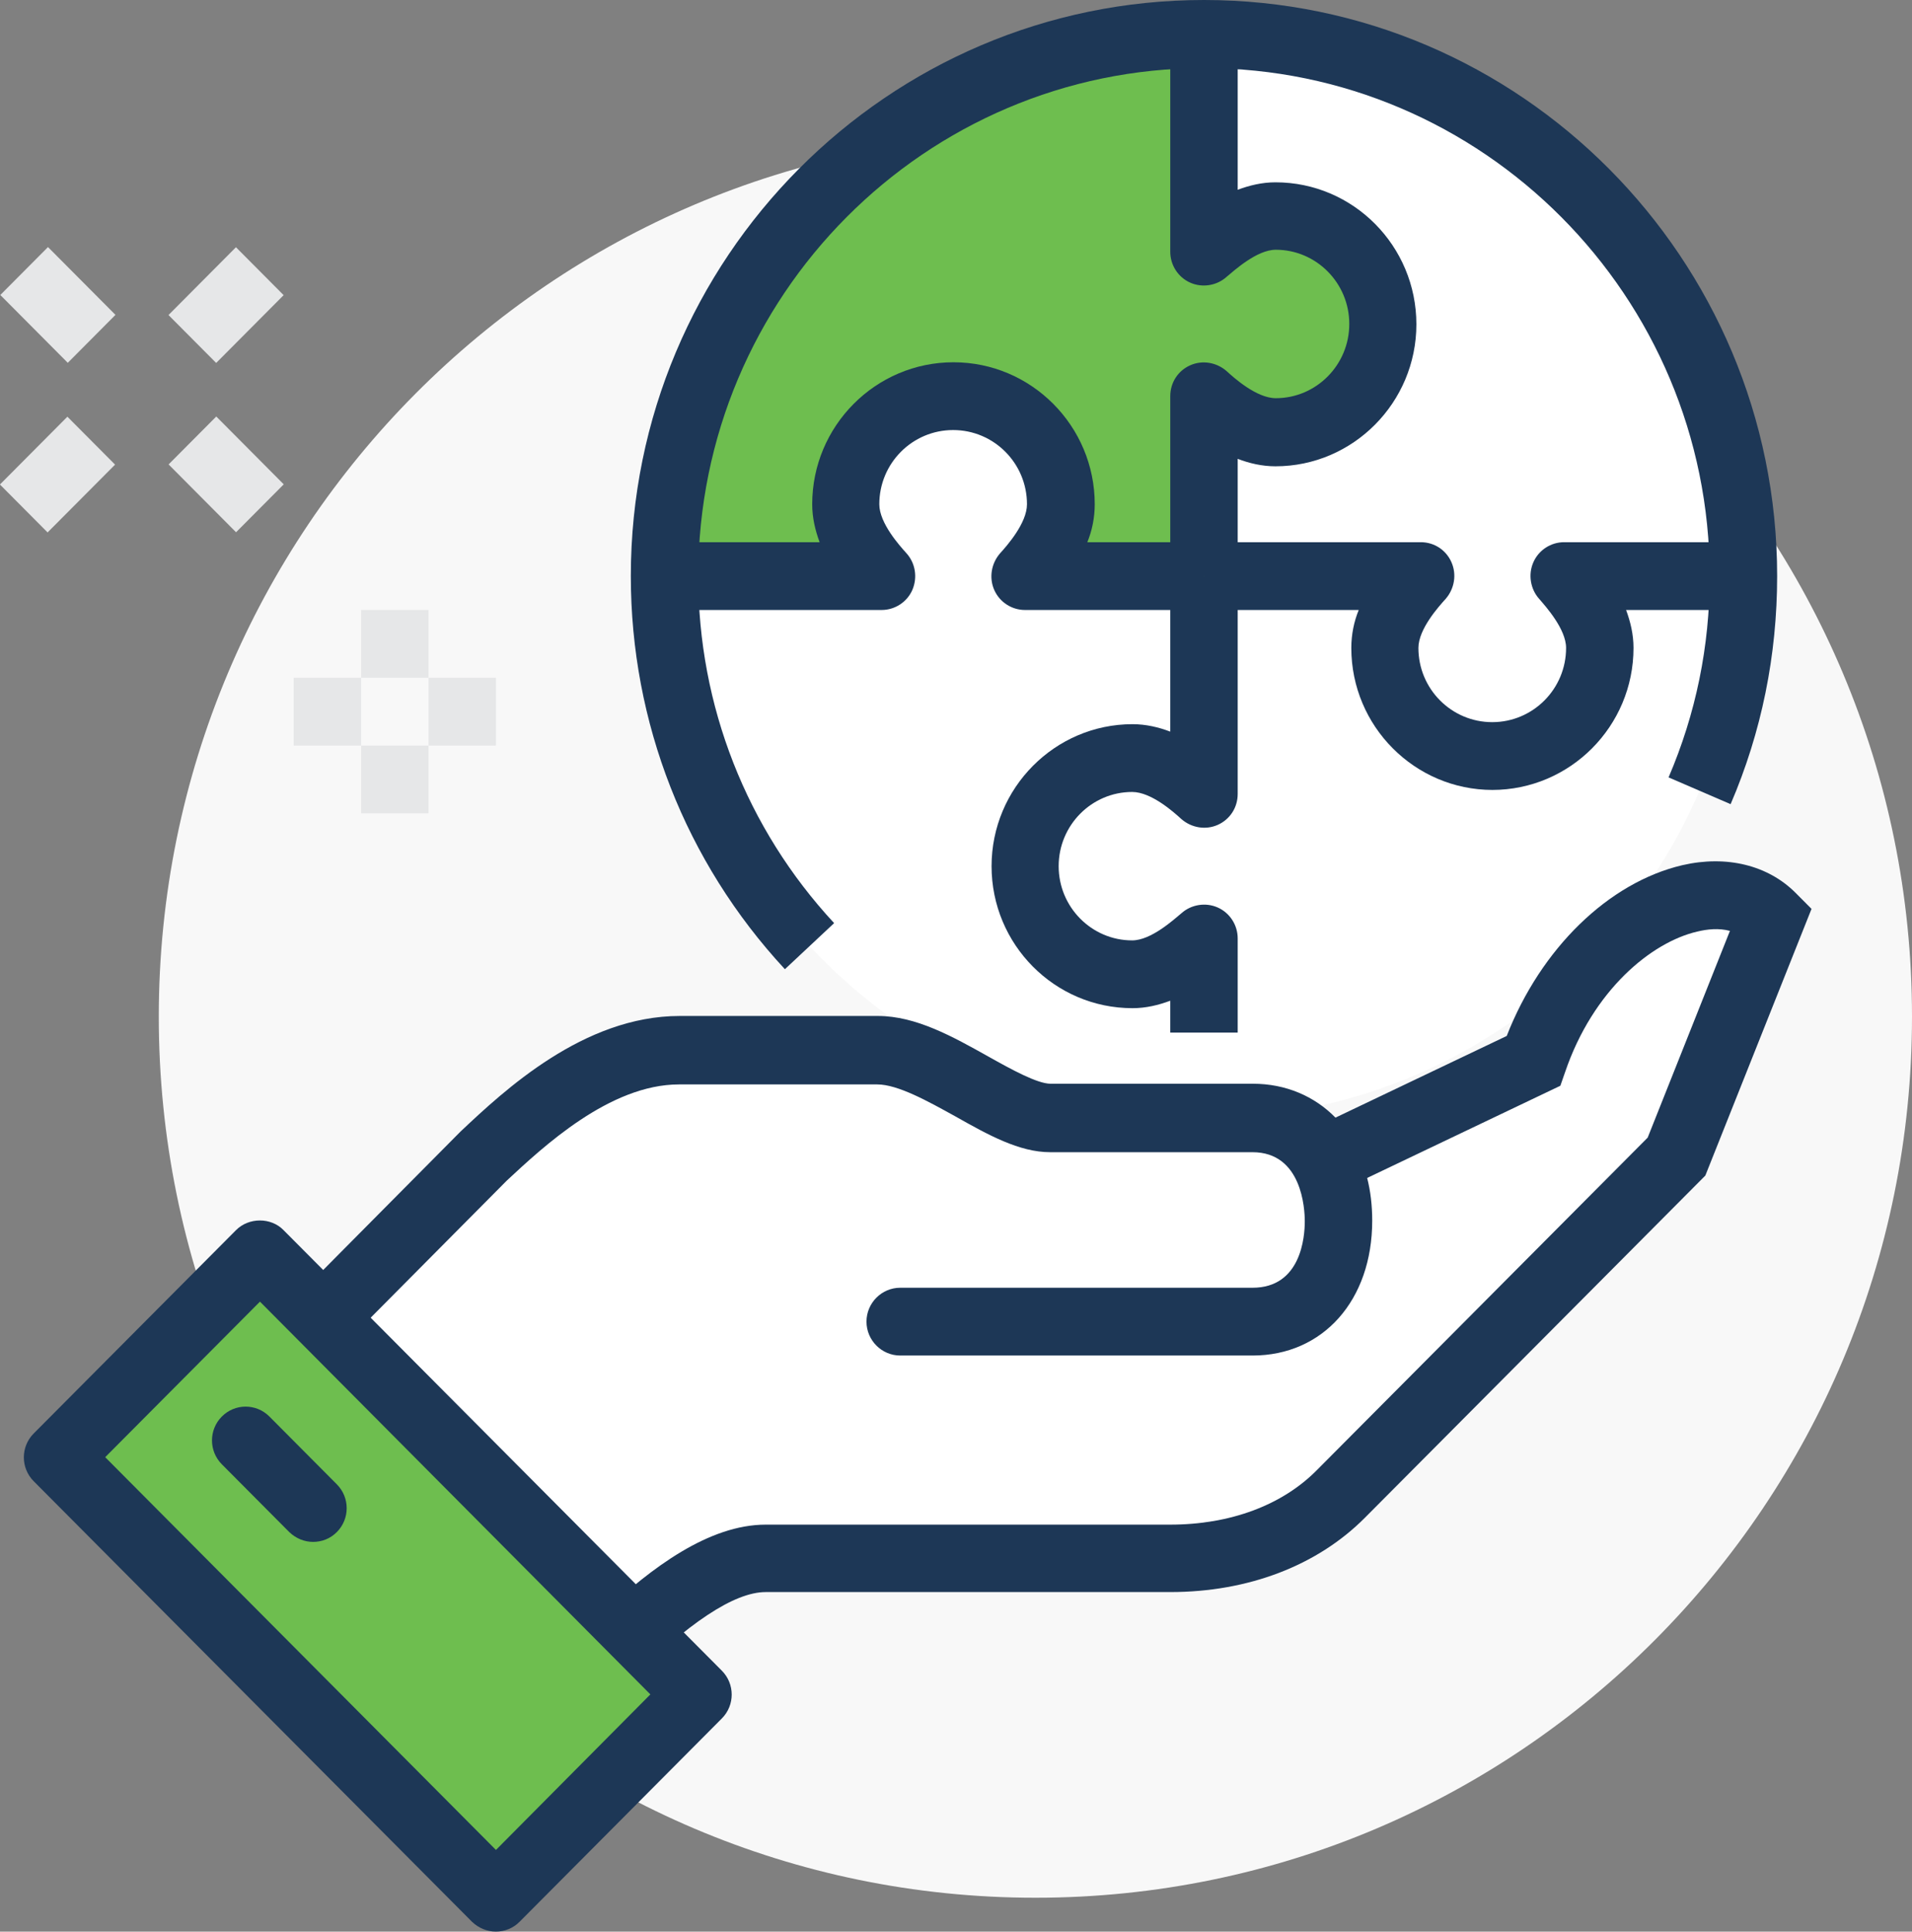
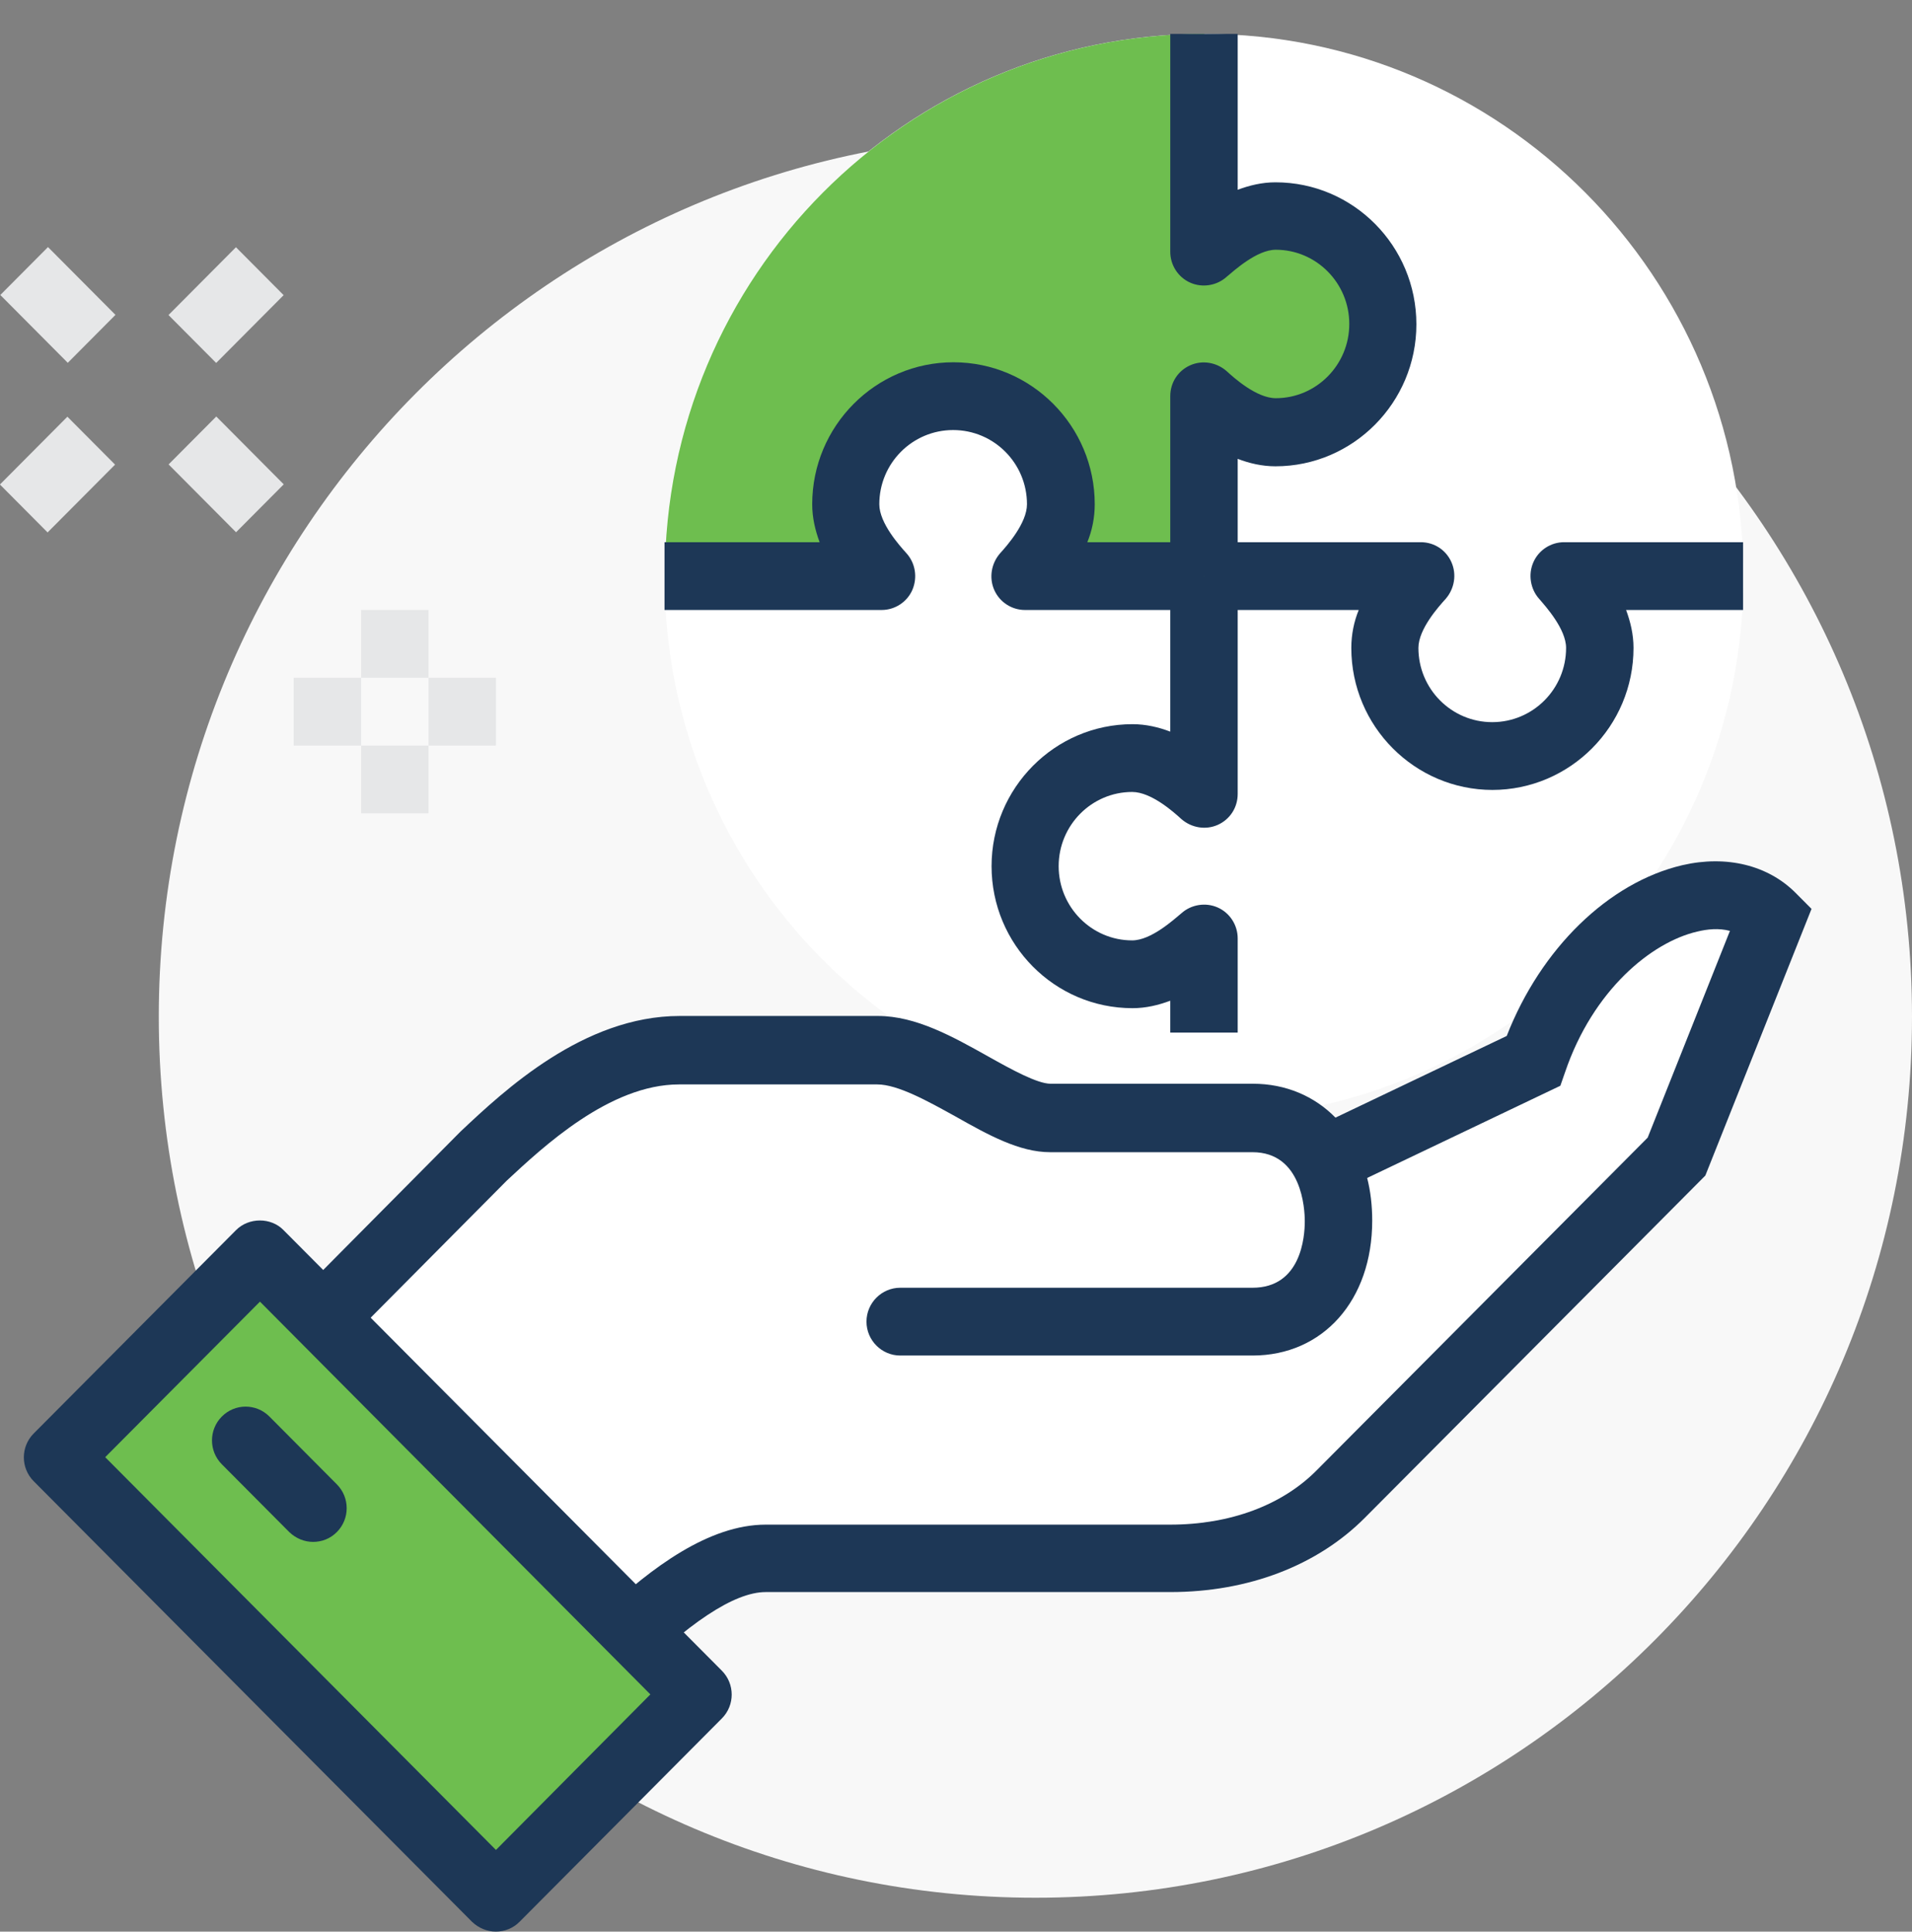
<svg xmlns="http://www.w3.org/2000/svg" width="98" height="99" viewBox="0 0 98 99" fill="none">
  <rect x="0" y="0" width="98" height="99" fill="#808080" stroke="none" />
  <g id="icons" clip-path="url(#clip0_1151_20339)">
    <path id="Vector" d="M53.07 97.263C77.884 97.263 98 77.045 98 52.105C98 27.165 77.884 6.947 53.07 6.947C28.255 6.947 8.139 27.165 8.139 52.105C8.139 77.045 28.255 97.263 53.07 97.263Z" fill="#F8F8F8" />
    <path id="Vector_2" d="M61.71 57.316C76.98 57.316 89.359 44.874 89.359 29.526C89.359 14.179 76.98 1.737 61.71 1.737C46.44 1.737 34.06 14.179 34.06 29.526C34.06 44.874 46.44 57.316 61.71 57.316Z" fill="white" />
    <path id="Vector_3" d="M63.438 52.922H59.982V51.289C59.377 51.515 58.738 51.671 58.047 51.671C54.055 51.671 50.823 48.406 50.823 44.394C50.823 40.382 54.072 37.116 58.047 37.116C58.738 37.116 59.395 37.273 59.982 37.498V29.509H63.438V40.694C63.438 41.389 63.041 41.997 62.419 42.275C61.797 42.553 61.071 42.431 60.552 41.979C60.172 41.632 59.014 40.59 58.029 40.59C55.956 40.59 54.262 42.292 54.262 44.394C54.262 46.495 55.956 48.197 58.029 48.197C58.997 48.197 60.155 47.138 60.552 46.808C61.053 46.356 61.797 46.235 62.419 46.513C63.041 46.791 63.438 47.416 63.438 48.093V52.922Z" fill="#1D3756" />
    <path id="Vector_4" d="M76.503 40.486C72.511 40.486 69.262 37.221 69.262 33.208C69.262 32.514 69.4 31.854 69.642 31.263H61.693V27.789H72.822C73.513 27.789 74.118 28.189 74.394 28.814C74.671 29.439 74.55 30.169 74.101 30.69C73.755 31.072 72.701 32.236 72.701 33.208C72.701 35.31 74.394 37.012 76.485 37.012C78.576 37.012 80.27 35.31 80.27 33.208C80.27 32.236 79.216 31.072 78.887 30.69C78.438 30.186 78.317 29.439 78.594 28.814C78.87 28.189 79.492 27.789 80.166 27.789H89.342V31.263H83.346C83.57 31.871 83.726 32.514 83.726 33.208C83.726 37.221 80.477 40.486 76.485 40.486H76.503Z" fill="#1D3756" />
    <path id="Vector_5" d="M34.06 29.526H45.189C44.308 28.554 43.358 27.268 43.358 25.844C43.358 22.787 45.829 20.304 48.87 20.304C51.912 20.304 54.383 22.787 54.383 25.844C54.383 27.268 53.432 28.554 52.551 29.526H61.727V20.304C62.695 21.189 63.974 22.145 65.391 22.145C68.432 22.145 70.903 19.661 70.903 16.604C70.903 13.547 68.432 11.064 65.391 11.064C63.974 11.064 62.695 12.019 61.727 12.905V1.737C46.451 1.737 34.078 14.173 34.078 29.526H34.06Z" fill="#6EBE4F" />
    <path id="Vector_6" d="M63.438 29.526H59.982V20.304C59.982 19.609 60.379 19.001 61.002 18.723C61.624 18.445 62.349 18.567 62.868 19.018C63.248 19.366 64.406 20.408 65.391 20.408C67.465 20.408 69.158 18.706 69.158 16.604C69.158 14.503 67.465 12.8 65.391 12.8C64.423 12.8 63.265 13.86 62.868 14.19C62.367 14.642 61.624 14.763 61.002 14.485C60.379 14.207 59.982 13.582 59.982 12.905V1.737H63.438V9.726C64.043 9.501 64.682 9.344 65.374 9.344C69.365 9.344 72.597 12.609 72.597 16.622C72.597 20.634 69.348 23.899 65.374 23.899C64.682 23.899 64.026 23.743 63.438 23.517V29.544V29.526Z" fill="#1D3756" />
    <path id="Vector_7" d="M61.71 31.263H52.534C51.86 31.263 51.238 30.864 50.961 30.238C50.685 29.613 50.806 28.884 51.255 28.363C51.601 27.981 52.638 26.817 52.638 25.844C52.638 23.743 50.944 22.041 48.853 22.041C46.762 22.041 45.069 23.743 45.069 25.844C45.069 26.817 46.123 27.981 46.468 28.363C46.917 28.866 47.038 29.596 46.762 30.238C46.486 30.864 45.863 31.263 45.189 31.263H34.06V27.79H42.01C41.785 27.182 41.63 26.539 41.63 25.844C41.63 21.832 44.878 18.567 48.87 18.567C52.862 18.567 56.111 21.832 56.111 25.844C56.111 26.539 55.973 27.199 55.731 27.79H61.727V31.263H61.71Z" fill="#1D3756" />
-     <path id="Vector_8" d="M40.213 49.656C35.132 44.168 32.333 37.029 32.333 29.526C32.333 13.252 45.501 0 61.71 0C77.919 0 91.088 13.252 91.088 29.526C91.088 33.573 90.293 37.516 88.703 41.215L85.523 39.843C86.923 36.578 87.631 33.122 87.631 29.544C87.631 15.18 76.001 3.491 61.71 3.491C47.419 3.491 35.789 15.18 35.789 29.544C35.789 36.161 38.26 42.466 42.753 47.312L40.23 49.674L40.213 49.656Z" fill="#1D3756" />
    <path id="Vector_9" d="M78.594 54.398L68.433 59.244L67.879 59.452C67.154 58.167 65.927 57.316 64.216 57.316H53.847C51.48 57.316 47.851 53.842 45 53.842H34.838C30.656 53.842 26.924 57.281 24.833 59.244C21.584 62.509 15.052 69.109 15.052 69.109L30.933 85.088C33.525 82.483 36.584 79.895 39.245 79.895H59.982C63.214 79.895 66.445 78.887 68.726 76.595L85.921 59.313L90.811 47.034C87.839 44.046 81.03 47.242 78.594 54.398Z" fill="white" />
    <path id="Vector_10" d="M30.933 87.537L12.615 69.091L13.825 67.858C13.825 67.858 20.357 61.258 23.606 57.993C25.835 55.892 29.913 52.071 34.838 52.071H44.999C46.952 52.071 48.836 53.13 50.667 54.155C51.843 54.815 53.173 55.544 53.847 55.544H64.216C65.909 55.544 67.378 56.187 68.45 57.281L77.228 53.095C78.974 48.614 82.447 45.227 86.232 44.342C88.495 43.821 90.621 44.342 92.038 45.766L92.85 46.582L87.407 60.251L69.953 77.793C67.516 80.242 63.974 81.597 59.982 81.597H39.245C37.638 81.597 35.253 83.177 32.16 86.286L30.933 87.519V87.537ZM17.488 69.091L30.95 82.639C33.387 80.346 36.342 78.141 39.245 78.141H59.982C63.041 78.141 65.719 77.15 67.499 75.344L84.452 58.306L88.668 47.711C88.098 47.555 87.493 47.624 86.992 47.746C84.659 48.284 81.652 50.733 80.218 54.954L79.976 55.648L70.074 60.373C70.247 61.05 70.333 61.779 70.333 62.561C70.333 66.643 67.81 69.474 64.198 69.474H46.14C45.19 69.474 44.412 68.692 44.412 67.737C44.412 66.781 45.19 66 46.14 66H64.198C66.687 66 66.877 63.395 66.877 62.596C66.877 61.971 66.739 59.053 64.198 59.053H53.83C52.24 59.053 50.65 58.167 48.957 57.212C47.574 56.447 46.019 55.579 44.965 55.579H34.804C31.244 55.579 27.822 58.792 25.973 60.511C23.623 62.874 19.493 67.042 17.454 69.091H17.488Z" fill="#1D3756" />
    <path id="Vector_11" d="M13.318 64.259L2.944 74.685L25.403 97.258L35.778 86.832L13.318 64.259Z" fill="#6EBE4F" />
    <path id="Vector_12" d="M25.42 99C24.954 99 24.522 98.809 24.193 98.496L1.728 75.917C1.054 75.24 1.054 74.146 1.728 73.468L12.097 63.047C12.753 62.387 13.894 62.387 14.533 63.047L36.998 85.626C37.672 86.304 37.672 87.398 36.998 88.075L26.63 98.496C26.302 98.826 25.869 99 25.403 99H25.42ZM5.392 74.684L25.42 94.814L33.335 86.842L13.324 66.712L5.392 74.684Z" fill="#1D3756" />
    <path id="Vector_13" d="M16.054 79.026C15.605 79.026 15.173 78.853 14.827 78.523L11.371 75.049C10.697 74.371 10.697 73.277 11.371 72.6C12.045 71.923 13.134 71.923 13.808 72.6L17.264 76.074C17.938 76.751 17.938 77.845 17.264 78.523C16.918 78.87 16.486 79.026 16.037 79.026H16.054Z" fill="#1D3756" />
    <path id="Vector_14" d="M21.964 31.263H18.508V34.737H21.964V31.263Z" fill="#E6E7E8" />
    <path id="Vector_15" d="M21.964 38.211H18.508V41.684H21.964V38.211Z" fill="#E6E7E8" />
    <path id="Vector_16" d="M25.42 34.737H21.964V38.211H25.42V34.737Z" fill="#E6E7E8" />
    <path id="Vector_17" d="M18.508 34.737H15.052V38.211H18.508V34.737Z" fill="#E6E7E8" />
    <path id="Vector_18" d="M11.085 21.347L8.641 23.803L12.099 27.279L14.543 24.823L11.085 21.347Z" fill="#E6E7E8" />
    <path id="Vector_19" d="M2.46 12.663L0.016 15.119L3.474 18.595L5.918 16.138L2.46 12.663Z" fill="#E6E7E8" />
    <path id="Vector_20" d="M3.454 21.357L-0.004 24.832L2.439 27.288L5.898 23.813L3.454 21.357Z" fill="#E6E7E8" />
    <path id="Vector_21" d="M12.094 12.671L8.636 16.146L11.08 18.602L14.538 15.127L12.094 12.671Z" fill="#E6E7E8" />
  </g>
  <defs>
    <clipPath id="clip0_1151_20339">
      <rect width="98" height="99" fill="white" />
    </clipPath>
  </defs>
</svg>